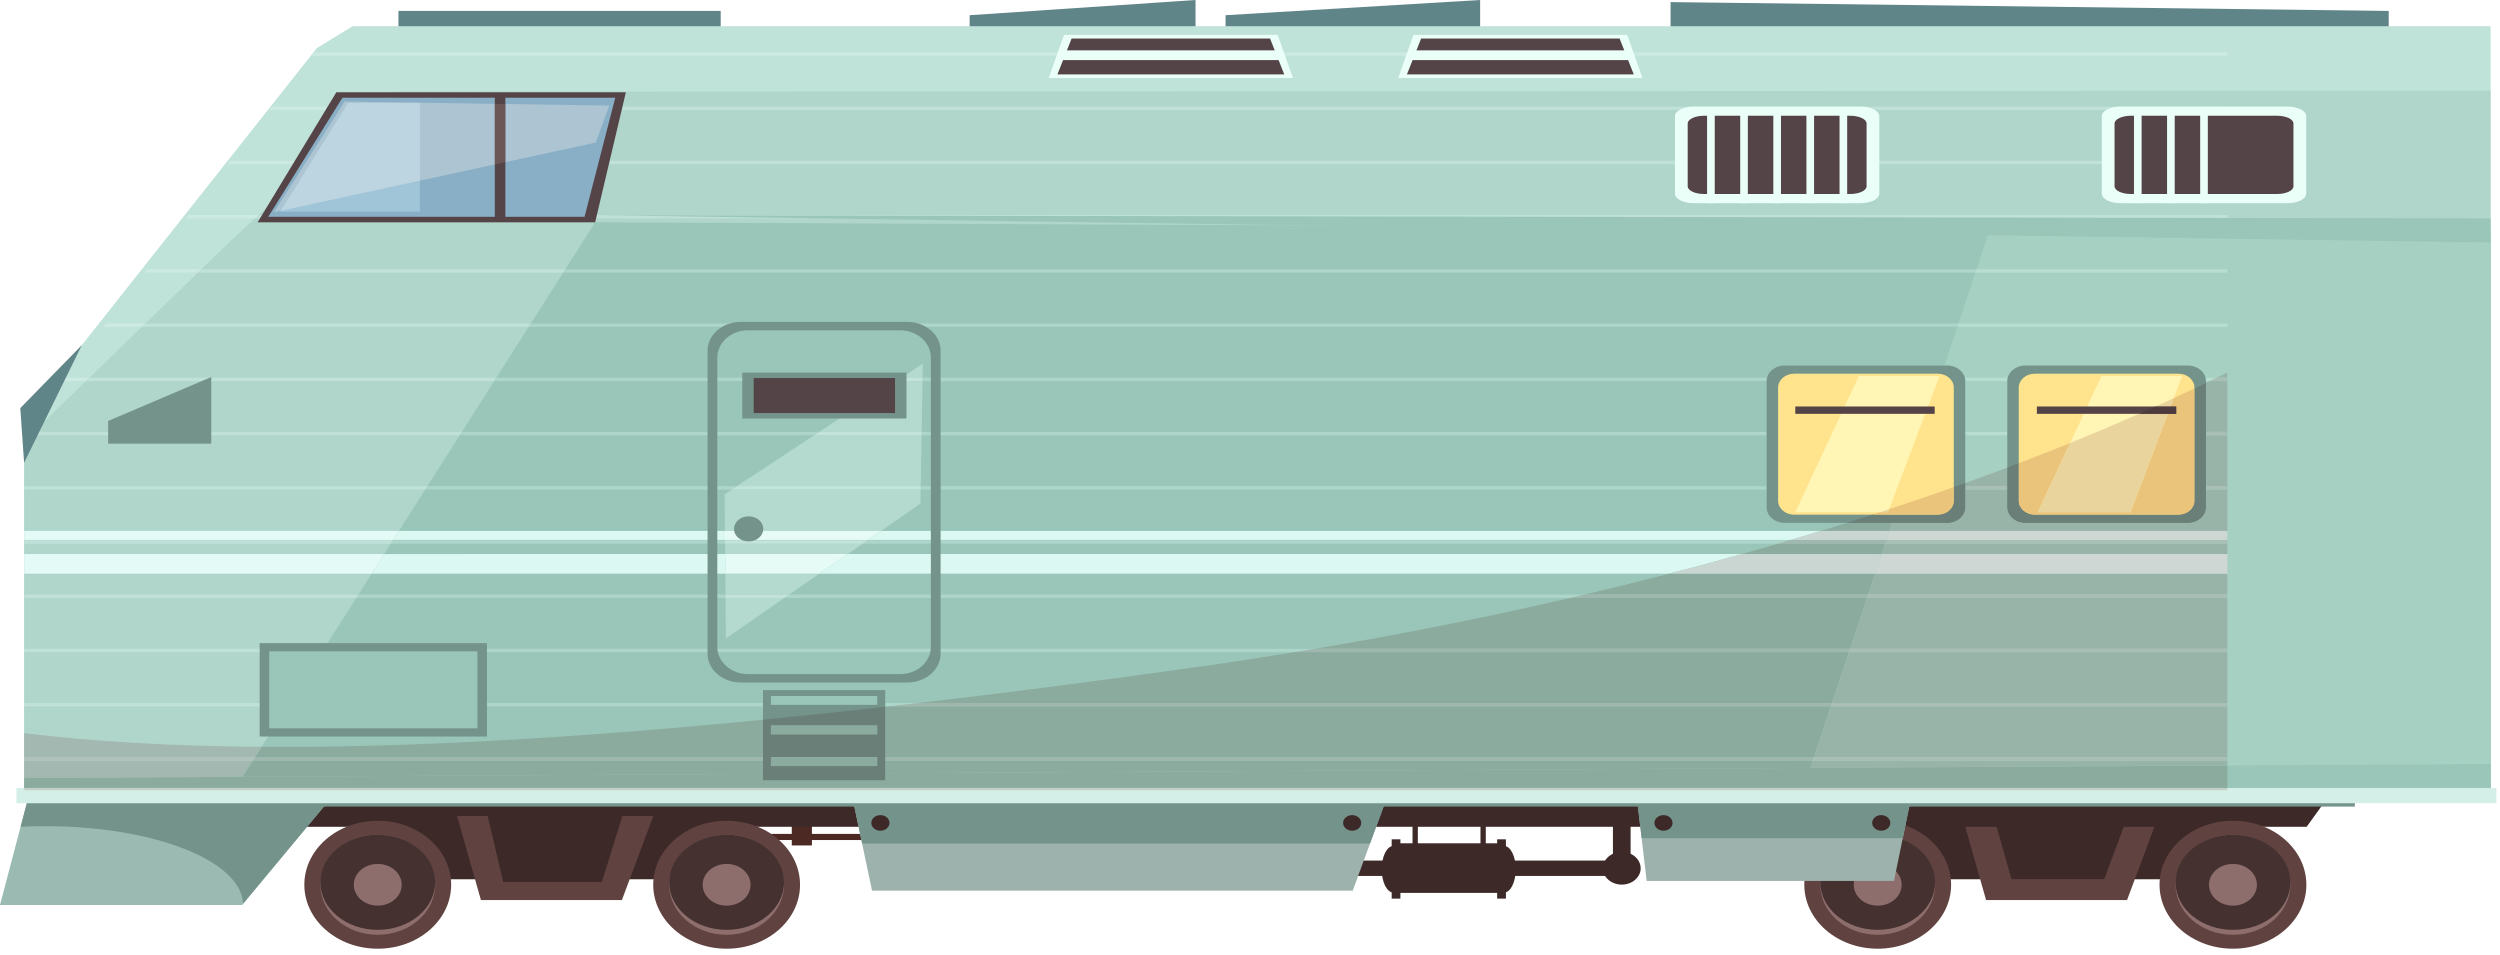
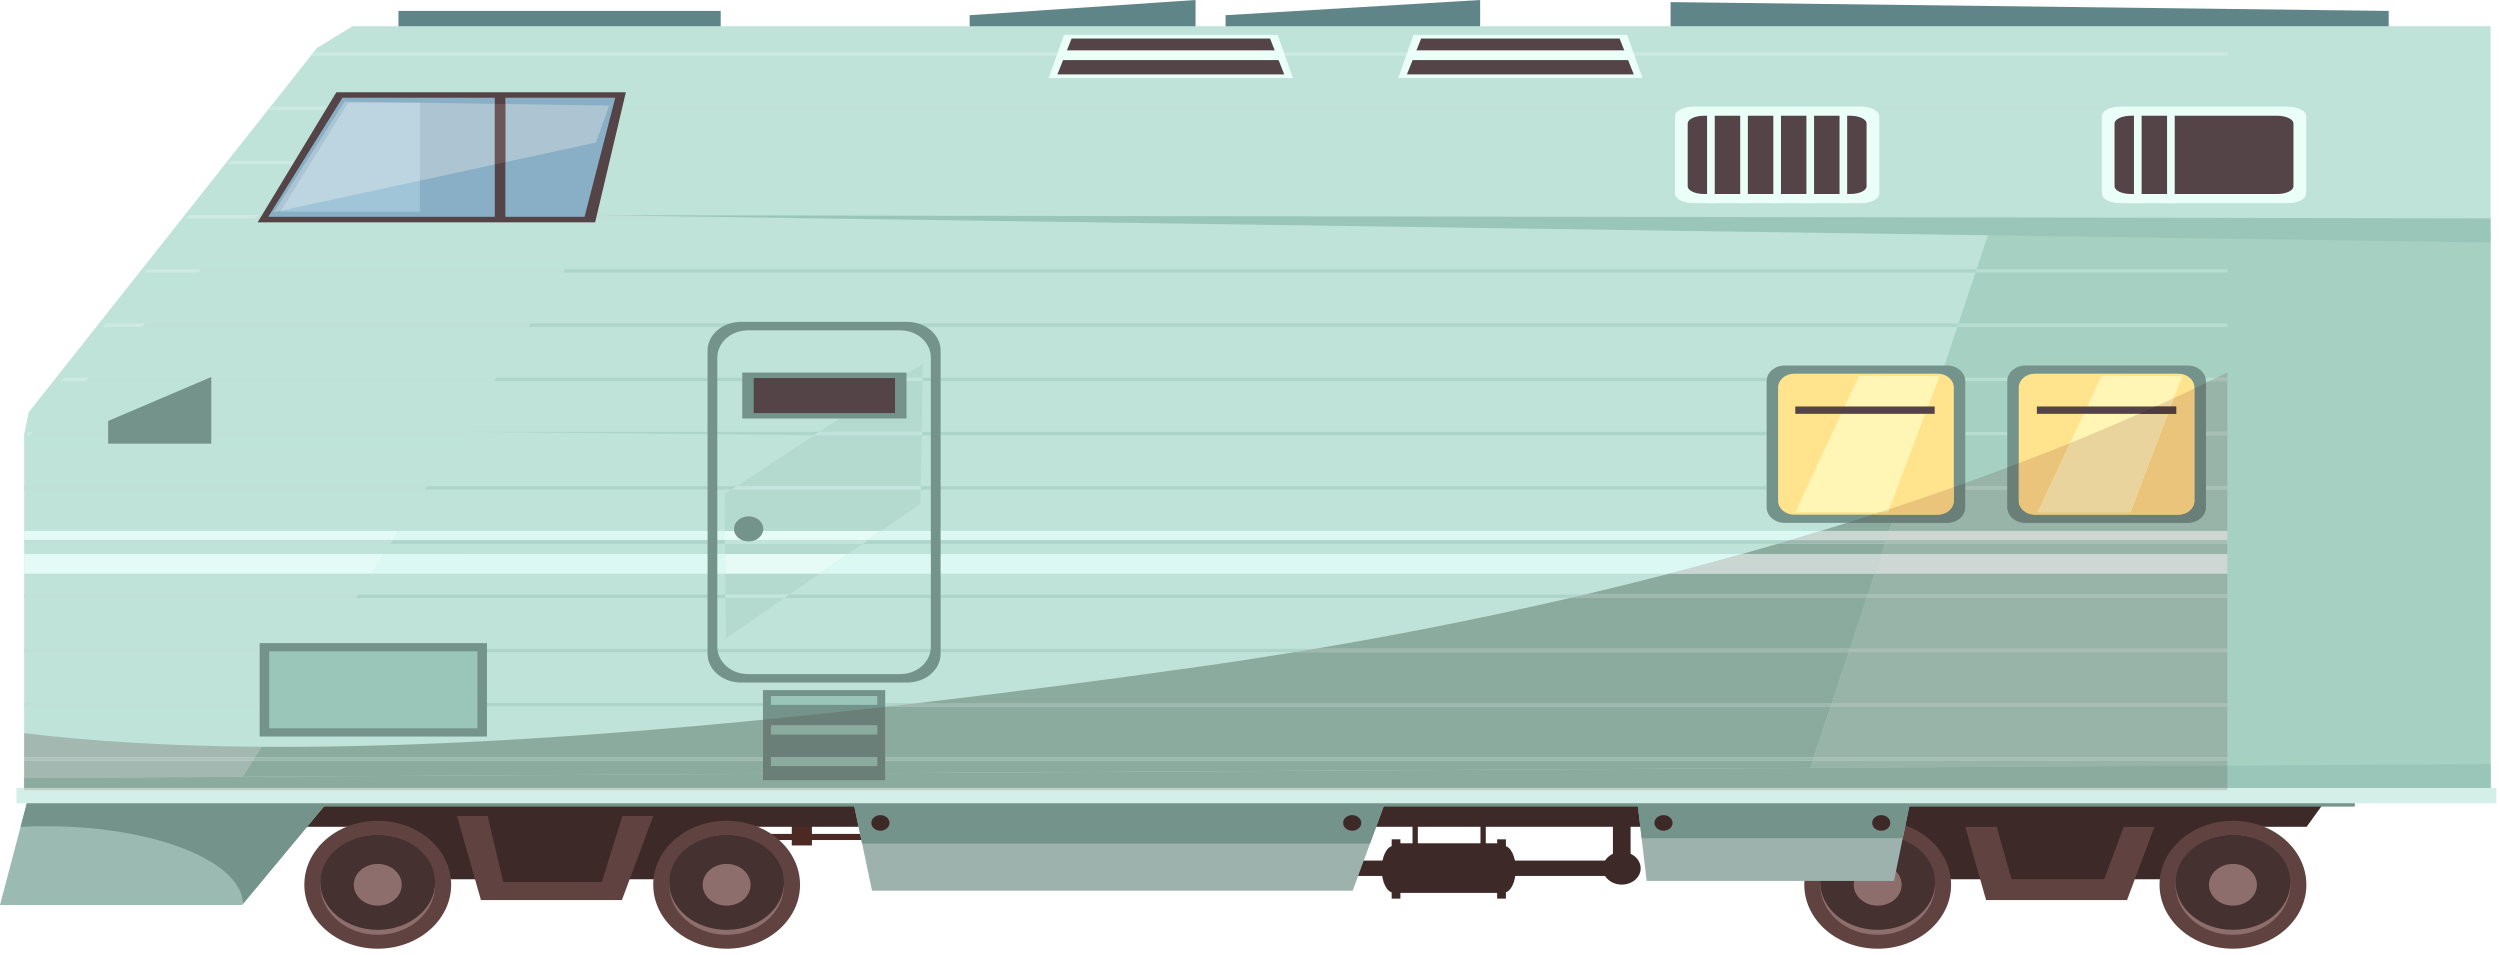
<svg xmlns="http://www.w3.org/2000/svg" width="100%" height="100%" viewBox="0 0 314 120" xml:space="preserve" style="fill-rule:evenodd;clip-rule:evenodd;stroke-linejoin:round;stroke-miterlimit:2;">
  <g transform="matrix(1,0,0,1,-525.517,-929.592)">
    <g transform="matrix(1,0,0,1,-26.036,26.057)">
      <g transform="matrix(1,0,0,1,-68.688,-18.717)">
        <path d="M806.146,922.252L774.172,924.161L774.172,930.901L806.146,930.901L806.146,922.252Z" style="fill:rgb(96,133,137);fill-rule:nonzero;" />
      </g>
      <g transform="matrix(1,0,0,1,-68.688,-18.717)">
        <path d="M770.402,922.252L742.027,924.161L742.027,930.901L770.402,930.901L770.402,922.252Z" style="fill:rgb(96,133,137);fill-rule:nonzero;" />
      </g>
      <g transform="matrix(1,0,0,1,-68.688,-18.717)">
        <rect x="670.286" y="923.624" width="40.475" height="8.648" style="fill:rgb(96,133,137);fill-rule:nonzero;" />
      </g>
      <g transform="matrix(1,0,0,1,-68.688,-18.717)">
        <path d="M920.264,923.624L830.066,922.515L830.066,932.273L920.264,932.273L920.264,923.624Z" style="fill:rgb(96,133,137);fill-rule:nonzero;" />
      </g>
      <g transform="matrix(1,0,0,1,-68.688,-18.717)">
        <rect x="719.688" y="1024.73" width="2.53" height="3.71" style="fill:rgb(76,41,35);fill-rule:nonzero;" />
      </g>
      <g transform="matrix(1,0,0,1,-68.688,-18.717)">
        <rect x="733.6" y="1024.73" width="8.219" height="3.71" style="fill:rgb(76,41,35);fill-rule:nonzero;" />
      </g>
      <g transform="matrix(1,0,0,1,-68.688,-18.717)">
        <rect x="709.232" y="1026.99" width="30.509" height="0.77" style="fill:rgb(76,41,35);fill-rule:nonzero;" />
      </g>
      <g transform="matrix(1,0,0,1,-68.688,-18.717)">
        <path d="M821.564,1031.31C821.564,1032.44 822.626,1033.36 823.935,1033.36C825.245,1033.36 826.308,1032.44 826.308,1031.31C826.308,1030.17 825.245,1029.25 823.935,1029.25C822.626,1029.25 821.564,1030.17 821.564,1031.31Z" style="fill:rgb(61,41,40);fill-rule:nonzero;" />
      </g>
      <g transform="matrix(1,0,0,1,-68.688,-18.717)">
        <rect x="822.825" y="1021.76" width="2.219" height="9.35" style="fill:rgb(61,41,40);fill-rule:nonzero;" />
      </g>
      <g transform="matrix(1,0,0,1,-68.688,-18.717)">
        <rect x="809.192" y="1030.34" width="15.35" height="1.93" style="fill:rgb(61,41,40);fill-rule:nonzero;" />
      </g>
      <g transform="matrix(1,0,0,1,-68.688,-18.717)">
        <rect x="785.276" y="1030.34" width="15.35" height="1.93" style="fill:rgb(61,41,40);fill-rule:nonzero;" />
      </g>
      <g transform="matrix(1,0,0,1,-68.688,-18.717)">
        <path d="M796.734,1031.43C796.734,1029.81 796.072,1028.5 795.258,1028.5C794.44,1028.5 793.78,1029.81 793.78,1031.43C793.78,1033.05 794.44,1034.36 795.258,1034.36C796.072,1034.36 796.734,1033.05 796.734,1031.43Z" style="fill:rgb(61,41,40);fill-rule:nonzero;" />
      </g>
      <g transform="matrix(1,0,0,1,-68.688,-18.717)">
        <path d="M810.621,1031.43C810.621,1029.81 809.961,1028.5 809.144,1028.5C808.329,1028.5 807.668,1029.81 807.668,1031.43C807.668,1033.05 808.329,1034.36 809.144,1034.36C809.961,1034.36 810.621,1033.05 810.621,1031.43Z" style="fill:rgb(61,41,40);fill-rule:nonzero;" />
      </g>
      <g transform="matrix(1,0,0,1,-68.688,-18.717)">
        <rect x="806.19" y="1024.9" width="0.666" height="4.94" style="fill:rgb(61,41,40);fill-rule:nonzero;" />
      </g>
      <g transform="matrix(1,0,0,1,-68.688,-18.717)">
        <rect x="797.655" y="1024.9" width="0.666" height="4.94" style="fill:rgb(61,41,40);fill-rule:nonzero;" />
      </g>
      <g transform="matrix(1,0,0,1,-68.688,-18.717)">
        <rect x="808.285" y="1027.67" width="1.099" height="7.449" style="fill:rgb(61,41,40);fill-rule:nonzero;" />
      </g>
      <g transform="matrix(1,0,0,1,-68.688,-18.717)">
        <rect x="795.035" y="1027.67" width="1.096" height="7.449" style="fill:rgb(61,41,40);fill-rule:nonzero;" />
      </g>
      <g transform="matrix(1,0,0,1,-68.688,-18.717)">
        <rect x="795.559" y="1028.17" width="13.348" height="6.229" style="fill:rgb(61,41,40);fill-rule:nonzero;" />
      </g>
      <g transform="matrix(1,0,0,1,-68.688,-18.717)">
        <path d="M900.675,1024.32L878.702,1024.32L881.38,1032.69L897.154,1032.69L900.675,1024.32Z" style="fill:rgb(61,41,40);fill-rule:nonzero;" />
      </g>
      <g transform="matrix(1,0,0,1,-68.688,-18.717)">
        <path d="M879.335,1024.32L857.366,1024.32L860.041,1032.69L875.817,1032.69L879.335,1024.32Z" style="fill:rgb(61,41,40);fill-rule:nonzero;" />
      </g>
      <g transform="matrix(1,0,0,1,-68.688,-18.717)">
        <path d="M891.351,1024.73L866.691,1024.73L869.694,1035.3L887.397,1035.3L891.351,1024.73Z" style="fill:rgb(96,67,64);fill-rule:nonzero;" />
      </g>
      <g transform="matrix(1,0,0,1,-68.688,-18.717)">
        <path d="M711.629,1024.32L689.656,1024.32L692.332,1032.69L708.109,1032.69L711.629,1024.32Z" style="fill:rgb(61,41,40);fill-rule:nonzero;" />
      </g>
      <g transform="matrix(1,0,0,1,-68.688,-18.717)">
        <path d="M690.29,1024.32L668.318,1024.32L670.993,1032.69L686.77,1032.69L690.29,1024.32Z" style="fill:rgb(61,41,40);fill-rule:nonzero;" />
      </g>
      <g transform="matrix(1,0,0,1,-68.688,-18.717)">
        <path d="M912.526,1022.53L659.05,1022.53L656.776,1026.1L909.955,1026.1L912.526,1022.53Z" style="fill:rgb(61,41,40);fill-rule:nonzero;" />
      </g>
      <g transform="matrix(1,0,0,1,-68.688,-18.717)">
        <rect x="654.33" y="1020.27" width="261.676" height="3.29" style="fill:rgb(116,147,138);fill-rule:nonzero;" />
      </g>
      <g transform="matrix(1,0,0,1,-68.688,-18.717)">
        <path d="M702.301,1024.73L677.644,1024.73L680.646,1035.3L698.351,1035.3L702.301,1024.73Z" style="fill:rgb(96,67,64);fill-rule:nonzero;" />
      </g>
      <g transform="matrix(1,0,0,1,-68.688,-18.717)">
        <path d="M891.479,1033.38C891.479,1037.81 895.604,1041.41 900.698,1041.41C905.789,1041.41 909.921,1037.81 909.921,1033.38C909.921,1028.94 905.789,1025.34 900.698,1025.34C895.604,1025.34 891.479,1028.94 891.479,1033.38Z" style="fill:rgb(96,67,64);fill-rule:nonzero;" />
      </g>
      <g transform="matrix(1,0,0,1,-68.688,-18.717)">
        <path d="M893.491,1033.38C893.491,1036.85 896.717,1039.66 900.698,1039.66C904.679,1039.66 907.909,1036.85 907.909,1033.38C907.909,1029.91 904.679,1027.1 900.698,1027.1C896.717,1027.1 893.491,1029.91 893.491,1033.38Z" style="fill:rgb(142,110,108);fill-rule:nonzero;" />
      </g>
      <g transform="matrix(1,0,0,1,-68.688,-18.717)">
        <path d="M893.491,1033.07C893.491,1036.37 896.717,1039.04 900.698,1039.04C904.679,1039.04 907.909,1036.37 907.909,1033.07C907.909,1029.77 904.679,1027.1 900.698,1027.1C896.717,1027.1 893.491,1029.77 893.491,1033.07Z" style="fill:rgb(68,49,48);fill-rule:nonzero;" />
      </g>
      <g transform="matrix(1,0,0,1,-68.688,-18.717)">
        <path d="M897.69,1033.38C897.69,1034.83 899.038,1036 900.698,1036C902.362,1036 903.708,1034.83 903.708,1033.38C903.708,1031.93 902.362,1030.76 900.698,1030.76C899.038,1030.76 897.69,1031.93 897.69,1033.38Z" style="fill:rgb(142,110,108);fill-rule:nonzero;" />
      </g>
      <g transform="matrix(1,0,0,1,-68.688,-18.717)">
        <path d="M846.86,1033.38C846.86,1037.81 850.987,1041.41 856.079,1041.41C861.172,1041.41 865.301,1037.81 865.301,1033.38C865.301,1028.94 861.172,1025.34 856.079,1025.34C850.987,1025.34 846.86,1028.94 846.86,1033.38Z" style="fill:rgb(96,67,64);fill-rule:nonzero;" />
      </g>
      <g transform="matrix(1,0,0,1,-68.688,-18.717)">
        <path d="M848.871,1033.38C848.871,1036.85 852.097,1039.66 856.079,1039.66C860.062,1039.66 863.288,1036.85 863.288,1033.38C863.288,1029.91 860.062,1027.1 856.079,1027.1C852.097,1027.1 848.871,1029.91 848.871,1033.38Z" style="fill:rgb(142,110,108);fill-rule:nonzero;" />
      </g>
      <g transform="matrix(1,0,0,1,-68.688,-18.717)">
        <path d="M848.871,1033.07C848.871,1036.37 852.097,1039.04 856.079,1039.04C860.062,1039.04 863.288,1036.37 863.288,1033.07C863.288,1029.77 860.062,1027.1 856.079,1027.1C852.097,1027.1 848.871,1029.77 848.871,1033.07Z" style="fill:rgb(68,49,48);fill-rule:nonzero;" />
      </g>
      <g transform="matrix(1,0,0,1,-68.688,-18.717)">
        <path d="M853.071,1033.38C853.071,1034.83 854.418,1036 856.079,1036C857.741,1036 859.088,1034.83 859.088,1033.38C859.088,1031.93 857.741,1030.76 856.079,1030.76C854.418,1030.76 853.071,1031.93 853.071,1033.38Z" style="fill:rgb(142,110,108);fill-rule:nonzero;" />
      </g>
      <g transform="matrix(1,0,0,1,-68.688,-18.717)">
        <path d="M702.286,1033.38C702.286,1037.81 706.413,1041.41 711.507,1041.41C716.598,1041.41 720.726,1037.81 720.726,1033.38C720.726,1028.94 716.598,1025.34 711.507,1025.34C706.413,1025.34 702.286,1028.94 702.286,1033.38Z" style="fill:rgb(96,67,64);fill-rule:nonzero;" />
      </g>
      <g transform="matrix(1,0,0,1,-68.688,-18.717)">
        <path d="M704.295,1033.38C704.295,1036.85 707.524,1039.66 711.507,1039.66C715.487,1039.66 718.713,1036.85 718.713,1033.38C718.713,1029.91 715.487,1027.1 711.507,1027.1C707.524,1027.1 704.295,1029.91 704.295,1033.38Z" style="fill:rgb(142,110,108);fill-rule:nonzero;" />
      </g>
      <g transform="matrix(1,0,0,1,-68.688,-18.717)">
        <path d="M704.295,1033.07C704.295,1036.37 707.524,1039.04 711.507,1039.04C715.487,1039.04 718.713,1036.37 718.713,1033.07C718.713,1029.77 715.487,1027.1 711.507,1027.1C707.524,1027.1 704.295,1029.77 704.295,1033.07Z" style="fill:rgb(68,49,48);fill-rule:nonzero;" />
      </g>
      <g transform="matrix(1,0,0,1,-68.688,-18.717)">
        <path d="M708.496,1033.38C708.496,1034.83 709.844,1036 711.507,1036C713.166,1036 714.514,1034.83 714.514,1033.38C714.514,1031.93 713.166,1030.76 711.507,1030.76C709.844,1030.76 708.496,1031.93 708.496,1033.38Z" style="fill:rgb(142,110,108);fill-rule:nonzero;" />
      </g>
      <g transform="matrix(1,0,0,1,-68.688,-18.717)">
        <path d="M658.465,1033.38C658.465,1037.81 662.592,1041.41 667.686,1041.41C672.777,1041.41 676.907,1037.81 676.907,1033.38C676.907,1028.94 672.777,1025.34 667.686,1025.34C662.592,1025.34 658.465,1028.94 658.465,1033.38Z" style="fill:rgb(96,67,64);fill-rule:nonzero;" />
      </g>
      <g transform="matrix(1,0,0,1,-68.688,-18.717)">
        <path d="M660.478,1033.38C660.478,1036.85 663.703,1039.66 667.686,1039.66C671.667,1039.66 674.895,1036.85 674.895,1033.38C674.895,1029.91 671.667,1027.1 667.686,1027.1C663.703,1027.1 660.478,1029.91 660.478,1033.38Z" style="fill:rgb(142,110,108);fill-rule:nonzero;" />
      </g>
      <g transform="matrix(1,0,0,1,-68.688,-18.717)">
        <path d="M660.478,1033.07C660.478,1036.37 663.703,1039.04 667.686,1039.04C671.667,1039.04 674.895,1036.37 674.895,1033.07C674.895,1029.77 671.667,1027.1 667.686,1027.1C663.703,1027.1 660.478,1029.77 660.478,1033.07Z" style="fill:rgb(68,49,48);fill-rule:nonzero;" />
      </g>
      <g transform="matrix(1,0,0,1,-68.688,-18.717)">
        <path d="M664.677,1033.38C664.677,1034.83 666.022,1036 667.686,1036C669.348,1036 670.694,1034.83 670.694,1033.38C670.694,1031.93 669.348,1030.76 667.686,1030.76C666.022,1030.76 664.677,1031.93 664.677,1033.38Z" style="fill:rgb(142,110,108);fill-rule:nonzero;" />
      </g>
      <g transform="matrix(1,0,0,1,-68.688,-18.717)">
        <path d="M887.13,1025.71L870.909,1025.71L872.884,1032.67L884.532,1032.67L887.13,1025.71Z" style="fill:rgb(61,41,40);fill-rule:nonzero;" />
      </g>
      <g transform="matrix(1,0,0,1,-68.688,-18.717)">
        <path d="M698.604,1024.12L681.341,1024.12L683.443,1033.02L695.837,1033.02L698.604,1024.12Z" style="fill:rgb(61,41,40);fill-rule:nonzero;" />
      </g>
      <g transform="matrix(1,0,0,1,-68.688,-18.717)">
        <path d="M669.82,1012.85L626.321,1012.85L620.241,1035.92L650.641,1035.92L669.82,1012.85Z" style="fill:rgb(155,186,177);fill-rule:nonzero;" />
      </g>
      <g transform="matrix(1,0,0,1,-68.688,-18.717)">
        <path d="M625.988,1026.02C639.562,1026.02 650.581,1030.37 650.767,1035.77L669.82,1012.85L626.321,1012.85L622.828,1026.1C623.864,1026.05 624.916,1026.02 625.988,1026.02Z" style="fill:rgb(116,147,138);fill-rule:nonzero;" />
      </g>
      <g transform="matrix(1,0,0,1,-68.688,-18.717)">
        <path d="M795.682,1019.03L726.593,1019.03L729.767,1034.12L790.142,1034.12L795.682,1019.03Z" style="fill:rgb(157,178,172);fill-rule:nonzero;" />
      </g>
      <g transform="matrix(1,0,0,1,-68.688,-18.717)">
        <path d="M792.314,1028.2L795.682,1019.03L726.593,1019.03L728.524,1028.2L792.314,1028.2Z" style="fill:rgb(116,147,138);fill-rule:nonzero;" />
      </g>
      <g transform="matrix(1,0,0,1,-68.688,-18.717)">
        <path d="M860.974,1019.03L825.429,1019.03L827.063,1032.9L858.125,1032.9L860.974,1019.03Z" style="fill:rgb(157,178,172);fill-rule:nonzero;" />
      </g>
      <g transform="matrix(1,0,0,1,-68.688,-18.717)">
        <path d="M859.227,1027.53L860.974,1019.03L825.429,1019.03L826.43,1027.53L859.227,1027.53Z" style="fill:rgb(116,147,138);fill-rule:nonzero;" />
      </g>
      <g transform="matrix(1,0,0,1,-68.688,-18.717)">
        <path d="M933.057,925.545L664.53,925.545L660.039,928.291L623.84,974.038L623.279,976.818L623.279,1021.5L933.057,1021.5L933.057,925.545Z" style="fill:rgb(191,226,217);fill-rule:nonzero;" />
      </g>
      <g transform="matrix(1,0,0,1,-68.688,-18.717)">
-         <path d="M669.648,933.77L649.636,952.098L623.279,977.623L623.279,1021.5L933.057,1021.5L933.057,933.634L669.648,933.77Z" style="fill:rgb(176,214,203);fill-rule:nonzero;" />
-       </g>
-       <g transform="matrix(1,0,0,1,-68.688,-18.717)">
-         <path d="M694.991,950.175L649.636,1021.5L933.057,1021.5L933.057,951.205L694.991,950.175Z" style="fill:rgb(153,198,184);fill-rule:nonzero;" />
-       </g>
+         </g>
+       <g transform="matrix(1,0,0,1,-68.688,-18.717)">
+         </g>
      <g transform="matrix(1,0,0,1,-68.688,-18.717)">
        <path d="M870.209,950.934L846.688,1021.5L933.057,1021.5L933.057,951.205L870.209,950.934Z" style="fill:rgb(166,209,194);fill-rule:nonzero;" />
      </g>
      <g transform="matrix(1,0,0,1,-68.688,-18.717)">
        <path d="M656.33,1010.97L623.279,1010.97L623.279,1010.55L656.601,1010.55L656.33,1010.97Z" style="fill:rgb(192,225,216);fill-rule:nonzero;" />
      </g>
      <g transform="matrix(1,0,0,1,-68.688,-18.717)">
        <path d="M731.907,1010.97L731.422,1010.97L731.422,1010.55L735.611,1010.55C734.368,1010.69 733.132,1010.84 731.907,1010.97ZM716.069,1010.97L656.33,1010.97L656.601,1010.55L716.069,1010.55L716.069,1010.97Z" style="fill:rgb(173,213,202);fill-rule:nonzero;" />
      </g>
      <g transform="matrix(1,0,0,1,-68.688,-18.717)">
        <path d="M660.661,1004.16L623.279,1004.16L623.279,1003.74L660.932,1003.74L660.661,1004.16Z" style="fill:rgb(192,225,216);fill-rule:nonzero;" />
      </g>
      <g transform="matrix(1,0,0,1,-68.688,-18.717)">
        <path d="M782.83,1004.16L660.661,1004.16L660.932,1003.74L785.405,1003.74C784.548,1003.88 783.691,1004.02 782.83,1004.16Z" style="fill:rgb(173,213,202);fill-rule:nonzero;" />
      </g>
      <g transform="matrix(1,0,0,1,-68.688,-18.717)">
        <path d="M664.991,997.353L623.279,997.353L623.279,996.929L665.261,996.929L664.991,997.353Z" style="fill:rgb(192,225,216);fill-rule:nonzero;" />
      </g>
      <g transform="matrix(1,0,0,1,-68.688,-18.717)">
        <path d="M817.455,997.353L718.755,997.353L719.368,996.929L819.274,996.929C818.671,997.071 818.061,997.213 817.455,997.353ZM711.367,997.353L664.991,997.353L665.261,996.929L711.363,996.929L711.367,997.353Z" style="fill:rgb(173,213,202);fill-rule:nonzero;" />
      </g>
      <g transform="matrix(1,0,0,1,-68.688,-18.717)">
        <path d="M669.322,990.543L623.279,990.543L623.279,990.119L669.591,990.119L669.322,990.543Z" style="fill:rgb(192,225,216);fill-rule:nonzero;" />
      </g>
      <g transform="matrix(1,0,0,1,-68.688,-18.717)">
        <path d="M843.555,990.543L728.58,990.543L729.191,990.119L844.997,990.119C844.518,990.261 844.036,990.402 843.555,990.543ZM711.309,990.543L669.322,990.543L669.591,990.119L711.305,990.119L711.309,990.543Z" style="fill:rgb(173,213,202);fill-rule:nonzero;" />
      </g>
      <g transform="matrix(1,0,0,1,-68.688,-18.717)">
        <path d="M673.651,983.735L623.279,983.735L623.279,983.308L673.922,983.308L673.651,983.735Z" style="fill:rgb(192,225,216);fill-rule:nonzero;" />
      </g>
      <g transform="matrix(1,0,0,1,-68.688,-18.717)">
        <path d="M842.131,983.735L735.876,983.735L735.884,983.308L842.131,983.308L842.131,983.735ZM712.164,983.735L673.651,983.735L673.922,983.308L712.811,983.308L712.164,983.735Z" style="fill:rgb(173,213,202);fill-rule:nonzero;" />
      </g>
      <g transform="matrix(1,0,0,1,-68.688,-18.717)">
        <path d="M624.001,976.924L623.572,976.924L623.656,976.498L624.441,976.498L624.001,976.924Z" style="fill:rgb(204,234,226);fill-rule:nonzero;" />
      </g>
      <g transform="matrix(1,0,0,1,-68.688,-18.717)">
        <path d="M677.982,976.924L624.001,976.924L624.441,976.498L678.253,976.498L677.982,976.924Z" style="fill:rgb(192,225,216);fill-rule:nonzero;" />
      </g>
      <g transform="matrix(1,0,0,1,-68.688,-18.717)">
-         <path d="M842.131,976.924L735.994,976.924L736.001,976.498L842.131,976.498L842.131,976.924ZM722.493,976.924L677.982,976.924L678.253,976.498L723.139,976.498L722.493,976.924Z" style="fill:rgb(173,213,202);fill-rule:nonzero;" />
+         <path d="M842.131,976.924L735.994,976.924L736.001,976.498L842.131,976.498L842.131,976.924ZM722.493,976.924L678.253,976.498L723.139,976.498L722.493,976.924Z" style="fill:rgb(173,213,202);fill-rule:nonzero;" />
      </g>
      <g transform="matrix(1,0,0,1,-68.688,-18.717)">
        <rect x="867.078" y="976.498" width="5.279" height="0.426" style="fill:rgb(184,221,209);fill-rule:nonzero;" />
      </g>
      <g transform="matrix(1,0,0,1,-68.688,-18.717)">
        <path d="M631.033,970.113L628.004,970.113L628.331,969.689L631.472,969.689L631.033,970.113Z" style="fill:rgb(204,234,226);fill-rule:nonzero;" />
      </g>
      <g transform="matrix(1,0,0,1,-68.688,-18.717)">
        <path d="M682.313,970.113L631.033,970.113L631.472,969.689L682.583,969.689L682.313,970.113Z" style="fill:rgb(192,225,216);fill-rule:nonzero;" />
      </g>
      <g transform="matrix(1,0,0,1,-68.688,-18.717)">
        <path d="M842.131,970.113L736.111,970.113L736.119,969.689L842.185,969.689C842.149,969.825 842.131,969.967 842.131,970.113ZM732.82,970.113L682.313,970.113L682.583,969.689L733.464,969.689L732.82,970.113Z" style="fill:rgb(173,213,202);fill-rule:nonzero;" />
      </g>
      <g transform="matrix(1,0,0,1,-68.688,-18.717)">
        <path d="M897.785,970.113L897.304,970.113C897.304,969.967 897.285,969.825 897.25,969.689L898.654,969.689C898.366,969.83 898.075,969.972 897.785,970.113ZM872.357,970.113L867.078,970.113C867.078,969.967 867.059,969.825 867.024,969.689L872.41,969.689C872.375,969.825 872.357,969.967 872.357,970.113Z" style="fill:rgb(184,221,209);fill-rule:nonzero;" />
      </g>
      <g transform="matrix(1,0,0,1,-68.688,-18.717)">
        <path d="M638.064,963.305L633.218,963.305L633.545,962.878L638.504,962.878L638.064,963.305Z" style="fill:rgb(204,234,226);fill-rule:nonzero;" />
      </g>
      <g transform="matrix(1,0,0,1,-68.688,-18.717)">
        <path d="M686.642,963.305L638.064,963.305L638.504,962.878L686.913,962.878L686.642,963.305Z" style="fill:rgb(192,225,216);fill-rule:nonzero;" />
      </g>
      <g transform="matrix(1,0,0,1,-68.688,-18.717)">
        <path d="M866.086,963.305L686.642,963.305L686.913,962.878L866.228,962.878L866.086,963.305Z" style="fill:rgb(173,213,202);fill-rule:nonzero;" />
      </g>
      <g transform="matrix(1,0,0,1,-68.688,-18.717)">
        <path d="M900,963.305L866.086,963.305L866.228,962.878L900,962.878L900,963.305Z" style="fill:rgb(184,221,209);fill-rule:nonzero;" />
      </g>
      <g transform="matrix(1,0,0,1,-68.688,-18.717)">
        <path d="M645.096,956.494L638.432,956.494L638.759,956.068L645.536,956.068L645.096,956.494Z" style="fill:rgb(204,234,226);fill-rule:nonzero;" />
      </g>
      <g transform="matrix(1,0,0,1,-68.688,-18.717)">
        <path d="M690.973,956.494L645.096,956.494L645.536,956.068L691.244,956.068L690.973,956.494Z" style="fill:rgb(192,225,216);fill-rule:nonzero;" />
      </g>
      <g transform="matrix(1,0,0,1,-68.688,-18.717)">
        <path d="M868.356,956.494L690.973,956.494L691.244,956.068L868.498,956.068L868.356,956.494Z" style="fill:rgb(173,213,202);fill-rule:nonzero;" />
      </g>
      <g transform="matrix(1,0,0,1,-68.688,-18.717)">
        <path d="M900,956.494L868.356,956.494L868.498,956.068L900,956.068L900,956.494Z" style="fill:rgb(184,221,209);fill-rule:nonzero;" />
      </g>
      <g transform="matrix(1,0,0,1,-68.688,-18.717)">
        <path d="M652.273,949.683L643.646,949.683L643.973,949.26L652.734,949.26L652.273,949.683Z" style="fill:rgb(204,234,226);fill-rule:nonzero;" />
      </g>
      <g transform="matrix(1,0,0,1,-68.688,-18.717)">
        <path d="M900,949.683L695.107,949.683L695.207,949.26L900,949.26L900,949.683ZM652.897,949.683L652.273,949.683L652.734,949.26L653.153,949.26L652.897,949.683Z" style="fill:rgb(192,225,216);fill-rule:nonzero;" />
      </g>
      <g transform="matrix(1,0,0,1,-68.688,-18.717)">
        <path d="M657.02,942.872L648.857,942.872L649.184,942.449L657.276,942.449L657.02,942.872Z" style="fill:rgb(204,234,226);fill-rule:nonzero;" />
      </g>
      <g transform="matrix(1,0,0,1,-68.688,-18.717)">
-         <path d="M900,942.872L696.716,942.872L696.816,942.449L900,942.449L900,942.872Z" style="fill:rgb(192,225,216);fill-rule:nonzero;" />
-       </g>
+         </g>
      <g transform="matrix(1,0,0,1,-68.688,-18.717)">
        <path d="M661.14,936.065L654.073,936.065L654.398,935.639L661.398,935.639L661.14,936.065Z" style="fill:rgb(204,234,226);fill-rule:nonzero;" />
      </g>
      <g transform="matrix(1,0,0,1,-68.688,-18.717)">
        <path d="M900,936.065L698.324,936.065L698.424,935.639L900,935.639L900,936.065Z" style="fill:rgb(192,225,216);fill-rule:nonzero;" />
      </g>
      <g transform="matrix(1,0,0,1,-68.688,-18.717)">
        <path d="M900,929.254L659.285,929.254L659.533,928.93L659.615,928.827L900,928.827L900,929.254Z" style="fill:rgb(204,234,226);fill-rule:nonzero;" />
      </g>
      <g transform="matrix(1,0,0,1,-68.688,-18.717)">
        <path d="M711.41,1002.45L711.367,997.353L718.755,997.353L711.41,1002.45ZM719.368,996.929L711.363,996.929L711.341,994.308L723.149,994.308L719.368,996.929Z" style="fill:rgb(180,218,207);fill-rule:nonzero;" />
      </g>
      <g transform="matrix(1,0,0,1,-68.688,-18.717)">
        <path d="M718.755,997.353L711.367,997.353L711.363,996.929L719.368,996.929L718.755,997.353Z" style="fill:rgb(195,228,220);fill-rule:nonzero;" />
      </g>
      <g transform="matrix(1,0,0,1,-68.688,-18.717)">
        <path d="M711.32,991.838L711.309,990.543L728.58,990.543L726.711,991.838L711.32,991.838ZM729.191,990.119L711.305,990.119L711.305,990.07L729.261,990.07L729.191,990.119Z" style="fill:rgb(180,218,207);fill-rule:nonzero;" />
      </g>
      <g transform="matrix(1,0,0,1,-68.688,-18.717)">
        <path d="M728.58,990.543L711.309,990.543L711.305,990.119L729.191,990.119L728.58,990.543Z" style="fill:rgb(195,228,220);fill-rule:nonzero;" />
      </g>
      <g transform="matrix(1,0,0,1,-68.688,-18.717)">
        <path d="M730.893,988.94L711.295,988.94L711.256,984.334L712.164,983.735L735.876,983.735L735.846,985.506L730.893,988.94ZM735.884,983.308L712.811,983.308L722.493,976.924L735.994,976.924L735.884,983.308ZM736.001,976.498L723.139,976.498L732.82,970.113L736.111,970.113L736.001,976.498ZM736.119,969.689L733.464,969.689L736.149,967.918L736.119,969.689Z" style="fill:rgb(180,218,207);fill-rule:nonzero;" />
      </g>
      <g transform="matrix(1,0,0,1,-68.688,-18.717)">
        <path d="M735.876,983.735L712.164,983.735L712.811,983.308L735.884,983.308L735.876,983.735Z" style="fill:rgb(195,228,220);fill-rule:nonzero;" />
      </g>
      <g transform="matrix(1,0,0,1,-68.688,-18.717)">
        <path d="M735.994,976.924L722.493,976.924L723.139,976.498L736.001,976.498L735.994,976.924Z" style="fill:rgb(195,228,220);fill-rule:nonzero;" />
      </g>
      <g transform="matrix(1,0,0,1,-68.688,-18.717)">
        <path d="M736.111,970.113L732.82,970.113L733.464,969.689L736.119,969.689L736.111,970.113Z" style="fill:rgb(195,228,220);fill-rule:nonzero;" />
      </g>
      <g transform="matrix(1,0,0,1,-68.688,-18.717)">
        <path d="M694.991,950.175L698.85,933.837L662.488,933.837L652.599,950.175L694.991,950.175Z" style="fill:rgb(84,68,71);fill-rule:nonzero;" />
      </g>
      <g transform="matrix(1,0,0,1,-68.688,-18.717)">
        <path d="M693.66,949.481L697.519,934.53L663.251,934.53L653.931,949.481L693.66,949.481Z" style="fill:rgb(137,175,198);fill-rule:nonzero;" />
      </g>
      <g transform="matrix(1,0,0,1,-68.688,-18.717)">
        <path d="M672.982,948.847L672.982,935.168L663.949,935.168L655.421,948.847L672.982,948.847Z" style="fill:rgb(160,197,216);fill-rule:nonzero;" />
      </g>
      <g transform="matrix(1,0,0,1,-68.688,-18.717)">
        <rect x="682.387" y="934.097" width="1.327" height="15.82" style="fill:rgb(84,68,71);fill-rule:nonzero;" />
      </g>
      <g transform="matrix(1,0,0,1,-68.688,-18.717)">
        <path d="M623.279,1019.98L623.279,1022.33L933.057,1022.33L933.057,1018.21L623.279,1019.98Z" style="fill:rgb(153,198,184);fill-rule:nonzero;" />
      </g>
      <g transform="matrix(1,0,0,1,-68.688,-18.717)">
        <rect x="622.308" y="1021.22" width="311.474" height="1.92" style="fill:rgb(211,239,231);fill-rule:nonzero;" />
      </g>
      <g transform="matrix(1,0,0,1,-68.688,-18.717)">
        <path d="M646.779,969.601L633.824,975.124L633.824,977.976L646.779,977.976L646.779,969.601Z" style="fill:rgb(116,147,138);fill-rule:nonzero;" />
      </g>
      <g transform="matrix(1,0,0,1,-68.688,-18.717)">
        <rect x="652.854" y="1003.03" width="28.549" height="11.73" style="fill:rgb(116,147,138);fill-rule:nonzero;" />
      </g>
      <g transform="matrix(1,0,0,1,-68.688,-18.717)">
        <rect x="716.069" y="1008.93" width="15.353" height="11.32" style="fill:rgb(116,147,138);fill-rule:nonzero;" />
      </g>
      <g transform="matrix(1,0,0,1,-68.688,-18.717)">
        <path d="M829.878,994.308L723.149,994.308L726.711,991.838L839.033,991.838C836.026,992.682 832.97,993.506 829.878,994.308Z" style="fill:rgb(220,248,242);fill-rule:nonzero;" />
      </g>
      <g transform="matrix(1,0,0,1,-68.688,-18.717)">
        <path d="M666.928,994.308L623.279,994.308L623.279,991.839L668.498,991.839L666.928,994.308Z" style="fill:rgb(228,250,246);fill-rule:nonzero;" />
      </g>
      <g transform="matrix(1,0,0,1,-68.688,-18.717)">
        <path d="M711.341,994.308L666.928,994.308L668.498,991.839L711.32,991.838L711.341,994.308Z" style="fill:rgb(220,248,242);fill-rule:nonzero;" />
      </g>
      <g transform="matrix(1,0,0,1,-68.688,-18.717)">
        <path d="M723.149,994.308L711.341,994.308L711.32,991.838L726.711,991.838L723.149,994.308Z" style="fill:rgb(230,251,246);fill-rule:nonzero;" />
      </g>
      <g transform="matrix(1,0,0,1,-68.688,-18.717)">
        <path d="M845.162,990.07L729.261,990.07L730.893,988.94L848.918,988.94C847.673,989.32 846.423,989.697 845.162,990.07Z" style="fill:rgb(220,248,242);fill-rule:nonzero;" />
      </g>
      <g transform="matrix(1,0,0,1,-68.688,-18.717)">
        <path d="M669.622,990.07L623.279,990.07L623.279,988.94L670.341,988.94L669.622,990.07Z" style="fill:rgb(228,250,246);fill-rule:nonzero;" />
      </g>
      <g transform="matrix(1,0,0,1,-68.688,-18.717)">
        <path d="M711.305,990.07L669.622,990.07L670.341,988.94L711.295,988.94L711.305,990.07Z" style="fill:rgb(220,248,242);fill-rule:nonzero;" />
      </g>
      <g transform="matrix(1,0,0,1,-68.688,-18.717)">
        <path d="M729.261,990.07L711.305,990.07L711.295,988.94L730.893,988.94L729.261,990.07Z" style="fill:rgb(230,251,246);fill-rule:nonzero;" />
      </g>
      <g transform="matrix(1,0,0,1,-68.688,-18.717)">
        <path d="M737.157,1003.48C737.157,1005.38 735.437,1006.92 733.311,1006.92L714.181,1006.92C712.057,1006.92 710.334,1005.38 710.334,1003.48L710.334,967.175C710.334,965.278 712.057,963.741 714.181,963.741L733.311,963.741C735.437,963.741 737.157,965.278 737.157,967.175L737.157,1003.48ZM734.182,962.678L713.312,962.678C710.993,962.678 709.113,964.29 709.113,966.281L709.113,1004.38C709.113,1006.36 710.993,1007.98 713.312,1007.98L734.182,1007.98C736.5,1007.98 738.38,1006.36 738.38,1004.38L738.38,966.281C738.38,964.29 736.5,962.678 734.182,962.678Z" style="fill:rgb(116,147,138);fill-rule:nonzero;" />
      </g>
      <g transform="matrix(1,0,0,1,-68.688,-18.717)">
        <path d="M824.617,926.633L797.779,926.633L795.856,932.054L826.538,932.054L824.617,926.633Z" style="fill:rgb(235,255,249);fill-rule:nonzero;" />
      </g>
      <g transform="matrix(1,0,0,1,-68.688,-18.717)">
        <path d="M823.662,927.093L798.734,927.093L796.951,931.595L825.444,931.595L823.662,927.093Z" style="fill:rgb(84,68,71);fill-rule:nonzero;" />
      </g>
      <g transform="matrix(1,0,0,1,-68.688,-18.717)">
        <rect x="797.411" y="928.577" width="27.626" height="1.22" style="fill:rgb(235,255,249);fill-rule:nonzero;" />
      </g>
      <g transform="matrix(1,0,0,1,-68.688,-18.717)">
        <path d="M780.717,926.633L753.879,926.633L751.96,932.054L782.636,932.054L780.717,926.633Z" style="fill:rgb(235,255,249);fill-rule:nonzero;" />
      </g>
      <g transform="matrix(1,0,0,1,-68.688,-18.717)">
        <path d="M779.762,927.093L754.834,927.093L753.051,931.595L781.542,931.595L779.762,927.093Z" style="fill:rgb(84,68,71);fill-rule:nonzero;" />
      </g>
      <g transform="matrix(1,0,0,1,-68.688,-18.717)">
        <rect x="753.511" y="928.577" width="27.628" height="1.22" style="fill:rgb(235,255,249);fill-rule:nonzero;" />
      </g>
      <g transform="matrix(1,0,0,1,-68.688,-18.717)">
        <path d="M731.958,1025.61C731.958,1025.07 731.448,1024.63 730.82,1024.63C730.188,1024.63 729.68,1025.07 729.68,1025.61C729.68,1026.15 730.188,1026.59 730.82,1026.59C731.448,1026.59 731.958,1026.15 731.958,1025.61Z" style="fill:rgb(61,41,40);fill-rule:nonzero;" />
      </g>
      <g transform="matrix(1,0,0,1,-68.688,-18.717)">
        <path d="M791.212,1025.61C791.212,1025.07 790.701,1024.63 790.073,1024.63C789.443,1024.63 788.934,1025.07 788.934,1025.61C788.934,1026.15 789.443,1026.59 790.073,1026.59C790.701,1026.59 791.212,1026.15 791.212,1025.61Z" style="fill:rgb(61,41,40);fill-rule:nonzero;" />
      </g>
      <g transform="matrix(1,0,0,1,-68.688,-18.717)">
        <path d="M830.315,1025.61C830.315,1025.07 829.804,1024.63 829.176,1024.63C828.546,1024.63 828.037,1025.07 828.037,1025.61C828.037,1026.15 828.546,1026.59 829.176,1026.59C829.804,1026.59 830.315,1026.15 830.315,1025.61Z" style="fill:rgb(61,41,40);fill-rule:nonzero;" />
      </g>
      <g transform="matrix(1,0,0,1,-68.688,-18.717)">
        <path d="M857.662,1025.61C857.662,1025.07 857.151,1024.63 856.522,1024.63C855.893,1024.63 855.386,1025.07 855.386,1025.61C855.386,1026.15 855.893,1026.59 856.522,1026.59C857.151,1026.59 857.662,1026.15 857.662,1025.61Z" style="fill:rgb(61,41,40);fill-rule:nonzero;" />
      </g>
      <g transform="matrix(1,0,0,1,-68.688,-18.717)">
-         <path d="M623.269,980.375L622.788,973.512L630.52,965.598L623.269,980.375Z" style="fill:rgb(96,133,137);fill-rule:nonzero;" />
-       </g>
+         </g>
      <g transform="matrix(1,0,0,1,-68.688,-18.717)">
        <path d="M867.078,970.113C867.078,969.033 866.058,968.159 864.802,968.159L844.407,968.159C843.149,968.159 842.131,969.033 842.131,970.113L842.131,985.971C842.131,987.05 843.149,987.927 844.407,987.927L864.802,987.927C866.058,987.927 867.078,987.05 867.078,985.971L867.078,970.113Z" style="fill:rgb(116,147,138);fill-rule:nonzero;" />
      </g>
      <g transform="matrix(1,0,0,1,-68.688,-18.717)">
        <path d="M865.638,970.941C865.638,969.973 864.737,969.188 863.622,969.188L845.587,969.188C844.474,969.188 843.57,969.973 843.57,970.941L843.57,985.144C843.57,986.111 844.474,986.896 845.587,986.896L863.622,986.896C864.737,986.896 865.638,986.111 865.638,985.144L865.638,970.941Z" style="fill:rgb(255,228,141);fill-rule:nonzero;" />
      </g>
      <g transform="matrix(1,0,0,1,-68.688,-18.717)">
        <path d="M845.729,986.588L857.361,986.588L863.84,969.496L853.726,969.464L845.729,986.588Z" style="fill:rgb(255,246,182);fill-rule:nonzero;" />
      </g>
      <g transform="matrix(1,0,0,1,-68.688,-18.717)">
        <path d="M856.282,936.838C856.282,936.176 855.232,935.639 853.938,935.639L832.962,935.639C831.666,935.639 830.616,936.176 830.616,936.838L830.616,946.57C830.616,947.235 831.666,947.772 832.962,947.772L853.938,947.772C855.232,947.772 856.282,947.235 856.282,946.57L856.282,936.838Z" style="fill:rgb(235,255,249);fill-rule:nonzero;" />
      </g>
      <g transform="matrix(1,0,0,1,-68.688,-18.717)">
        <path d="M897.304,970.113C897.304,969.033 896.284,968.159 895.025,968.159L874.635,968.159C873.376,968.159 872.357,969.033 872.357,970.113L872.357,985.971C872.357,987.05 873.376,987.927 874.635,987.927L895.025,987.927C896.284,987.927 897.304,987.05 897.304,985.971L897.304,970.113Z" style="fill:rgb(116,147,138);fill-rule:nonzero;" />
      </g>
      <g transform="matrix(1,0,0,1,-68.688,-18.717)">
        <path d="M895.863,970.941C895.863,969.973 894.961,969.188 893.849,969.188L875.812,969.188C874.699,969.188 873.796,969.973 873.796,970.941L873.796,985.144C873.796,986.111 874.699,986.896 875.812,986.896L893.849,986.896C894.961,986.896 895.863,986.111 895.863,985.144L895.863,970.941Z" style="fill:rgb(255,228,141);fill-rule:nonzero;" />
      </g>
      <g transform="matrix(1,0,0,1,-68.688,-18.717)">
        <path d="M876.193,986.588L887.828,986.588L894.305,969.496L884.189,969.464L876.193,986.588Z" style="fill:rgb(255,246,182);fill-rule:nonzero;" />
      </g>
      <g transform="matrix(1,0,0,1,-68.688,-18.717)">
        <path d="M854.684,937.764C854.684,937.226 853.766,936.79 852.63,936.79L834.269,936.79C833.135,936.79 832.215,937.226 832.215,937.764L832.215,945.646C832.215,946.186 833.135,946.619 834.269,946.619L852.63,946.619C853.766,946.619 854.684,946.186 854.684,945.646L854.684,937.764Z" style="fill:rgb(84,68,71);fill-rule:nonzero;" />
      </g>
      <g transform="matrix(1,0,0,1,-68.688,-18.717)">
        <rect x="834.652" y="936.378" width="0.96" height="11.394" style="fill:rgb(235,255,249);fill-rule:nonzero;" />
      </g>
      <g transform="matrix(1,0,0,1,-68.688,-18.717)">
        <rect x="838.812" y="936.378" width="0.959" height="11.394" style="fill:rgb(235,255,249);fill-rule:nonzero;" />
      </g>
      <g transform="matrix(1,0,0,1,-68.688,-18.717)">
        <rect x="842.971" y="936.378" width="0.958" height="11.394" style="fill:rgb(235,255,249);fill-rule:nonzero;" />
      </g>
      <g transform="matrix(1,0,0,1,-68.688,-18.717)">
        <rect x="847.128" y="936.378" width="0.959" height="11.394" style="fill:rgb(235,255,249);fill-rule:nonzero;" />
      </g>
      <g transform="matrix(1,0,0,1,-68.688,-18.717)">
        <rect x="851.287" y="936.378" width="0.958" height="11.394" style="fill:rgb(235,255,249);fill-rule:nonzero;" />
      </g>
      <g transform="matrix(1,0,0,1,-68.688,-18.717)">
        <path d="M909.898,936.838C909.898,936.176 908.851,935.639 907.555,935.639L886.573,935.639C885.281,935.639 884.229,936.176 884.229,936.838L884.229,946.57C884.229,947.235 885.281,947.772 886.573,947.772L907.555,947.772C908.851,947.772 909.898,947.235 909.898,946.57L909.898,936.838Z" style="fill:rgb(235,255,249);fill-rule:nonzero;" />
      </g>
      <g transform="matrix(1,0,0,1,-68.688,-18.717)">
        <path d="M908.299,937.764C908.299,937.226 907.38,936.79 906.246,936.79L887.883,936.79C886.749,936.79 885.828,937.226 885.828,937.764L885.828,945.646C885.828,946.186 886.749,946.619 887.883,946.619L906.246,946.619C907.38,946.619 908.299,946.186 908.299,945.646L908.299,937.764Z" style="fill:rgb(84,68,71);fill-rule:nonzero;" />
      </g>
      <g transform="matrix(1,0,0,1,-68.688,-18.717)">
        <rect x="888.269" y="936.378" width="0.958" height="11.394" style="fill:rgb(235,255,249);fill-rule:nonzero;" />
      </g>
      <g transform="matrix(1,0,0,1,-68.688,-18.717)">
        <rect x="892.426" y="936.378" width="0.958" height="11.394" style="fill:rgb(235,255,249);fill-rule:nonzero;" />
      </g>
      <g transform="matrix(1,0,0,1,-68.688,-18.717)">
-         <rect x="896.584" y="936.378" width="0.96" height="11.394" style="fill:rgb(235,255,249);fill-rule:nonzero;" />
-       </g>
+         </g>
      <g transform="matrix(1,0,0,1,-68.688,-18.717)">
        <path d="M712.428,988.682C712.428,989.553 713.251,990.259 714.268,990.259C715.282,990.259 716.107,989.553 716.107,988.682C716.107,987.808 715.282,987.102 714.268,987.102C713.251,987.102 712.428,987.808 712.428,988.682Z" style="fill:rgb(116,147,138);fill-rule:nonzero;" />
      </g>
      <g transform="matrix(1,0,0,1,-68.688,-18.717)">
        <rect x="713.469" y="969.05" width="20.628" height="5.765" style="fill:rgb(116,147,138);fill-rule:nonzero;" />
      </g>
      <g transform="matrix(1,0,0,1,-68.688,-18.717)">
        <rect x="714.906" y="969.736" width="17.754" height="4.394" style="fill:rgb(84,68,71);fill-rule:nonzero;" />
      </g>
      <g transform="matrix(1,0,0,1,-68.688,-18.717)">
        <rect x="717.067" y="1009.67" width="13.356" height="1.11" style="fill:rgb(153,198,184);fill-rule:nonzero;" />
      </g>
      <g transform="matrix(1,0,0,1,-68.688,-18.717)">
        <rect x="717.068" y="1013.37" width="13.355" height="1.12" style="fill:rgb(153,198,184);fill-rule:nonzero;" />
      </g>
      <g transform="matrix(1,0,0,1,-68.688,-18.717)">
        <rect x="717.068" y="1017.35" width="13.355" height="1.12" style="fill:rgb(153,198,184);fill-rule:nonzero;" />
      </g>
      <g transform="matrix(1,0,0,1,-68.688,-18.717)">
        <path d="M695.235,949.281L933.048,952.715L933.058,949.683L695.235,949.281Z" style="fill:rgb(153,198,184);fill-rule:nonzero;" />
      </g>
      <g transform="matrix(1,0,0,1,-68.688,-18.717)">
        <rect x="845.729" y="973.306" width="17.51" height="0.925" style="fill:rgb(84,68,71);fill-rule:nonzero;" />
      </g>
      <g transform="matrix(1,0,0,1,-68.688,-18.717)">
        <rect x="876.072" y="973.306" width="17.513" height="0.925" style="fill:rgb(84,68,71);fill-rule:nonzero;" />
      </g>
      <g transform="matrix(1,0,0,1,-68.688,-18.717)">
        <path d="M654.653,948.905L663.53,935.004L682.387,935.297L682.387,942.901L672.982,944.937L672.982,935.168L663.949,935.168L655.498,948.722L654.653,948.905ZM683.714,942.614L683.714,935.317L696.756,935.52L695.076,940.154L683.714,942.614Z" style="fill:rgb(173,197,210);fill-rule:nonzero;" />
      </g>
      <g transform="matrix(1,0,0,1,-68.688,-18.717)">
        <path d="M655.498,948.722L663.949,935.168L672.982,935.168L672.982,944.937L655.498,948.722Z" style="fill:rgb(189,213,224);fill-rule:nonzero;" />
      </g>
      <g transform="matrix(1,0,0,1,-68.688,-18.717)">
        <path d="M682.387,942.901L682.387,935.297L683.714,935.317L683.714,942.614L682.387,942.901Z" style="fill:rgb(109,87,86);fill-rule:nonzero;" />
      </g>
      <g transform="matrix(1,0,0,1,-68.688,-18.717)">
        <path d="M731.422,1019.36L731.422,1017.78L847.927,1017.78L847.623,1018.7L731.422,1019.36ZM848.068,1017.36L731.422,1017.36L731.422,1011.03C731.584,1011.01 731.745,1010.99 731.907,1010.97L850.197,1010.97L848.068,1017.36ZM850.339,1010.55L735.611,1010.55C746.562,1009.28 758.239,1007.77 770.685,1006.01C774.772,1005.44 778.823,1004.82 782.83,1004.16L852.467,1004.16L850.339,1010.55ZM852.609,1003.74L785.405,1003.74C796.44,1001.88 807.148,999.741 817.455,997.353L854.737,997.353L852.609,1003.74ZM854.878,996.929L819.274,996.929C822.861,996.084 826.392,995.21 829.878,994.308L855.752,994.308L854.878,996.929ZM839.033,991.838C840.554,991.411 842.056,990.98 843.555,990.543L857.007,990.543L856.575,991.837L839.033,991.838ZM857.148,990.119L844.997,990.119C845.05,990.103 845.109,990.086 845.162,990.07L857.164,990.07L857.148,990.119ZM857.541,988.94L848.918,988.94C850.015,988.604 851.099,988.268 852.182,987.927L857.879,987.927L857.541,988.94Z" style="fill:rgb(140,171,159);fill-rule:nonzero;" />
      </g>
      <g transform="matrix(1,0,0,1,-68.688,-18.717)">
        <path d="M847.623,1018.7L847.927,1017.78L900,1017.78L900,1018.4L847.623,1018.7ZM900,1017.36L848.068,1017.36L850.197,1010.97L900,1010.97L900,1017.36ZM900,1010.55L850.339,1010.55L852.467,1004.16L900,1004.16L900,1010.55ZM900,1003.74L852.609,1003.74L854.737,997.353L900,997.353L900,1003.74ZM900,996.929L854.878,996.929L855.752,994.308L900,994.308L900,996.929ZM856.575,991.837L857.007,990.543L900,990.543L900,991.837L856.575,991.837ZM900,990.119L857.148,990.119L857.164,990.07L900,990.07L900,990.119ZM900,988.94L857.541,988.94L857.879,987.927L864.802,987.927C866.058,987.927 867.078,987.05 867.078,985.971L867.078,983.735L872.357,983.735L872.357,985.971C872.357,987.05 873.376,987.927 874.635,987.927L895.025,987.927C896.284,987.927 897.304,987.05 897.304,985.971L897.304,983.735L900,983.735L900,988.94ZM900,983.308L897.304,983.308L897.304,976.924L900,976.924L900,983.308ZM872.357,983.308L867.078,983.308L867.078,982.918C868.861,982.278 870.619,981.631 872.357,980.977L872.357,983.308ZM900,976.498L897.304,976.498L897.304,970.347C897.464,970.269 897.625,970.191 897.785,970.113L900,970.113L900,976.498ZM900,969.689L898.654,969.689C899.106,969.467 899.553,969.245 900,969.023L900,969.689Z" style="fill:rgb(152,180,168);fill-rule:nonzero;" />
      </g>
      <g transform="matrix(1,0,0,1,-68.688,-18.717)">
        <path d="M847.927,1017.78L731.422,1017.78L731.422,1017.36L848.068,1017.36L847.927,1017.78Z" style="fill:rgb(159,183,175);fill-rule:nonzero;" />
      </g>
      <g transform="matrix(1,0,0,1,-68.688,-18.717)">
        <path d="M900,1017.78L847.927,1017.78L848.068,1017.36L900,1017.36L900,1017.78Z" style="fill:rgb(169,190,181);fill-rule:nonzero;" />
      </g>
      <g transform="matrix(1,0,0,1,-68.688,-18.717)">
        <path d="M850.197,1010.97L731.907,1010.97C733.132,1010.84 734.368,1010.69 735.611,1010.55L850.339,1010.55L850.197,1010.97Z" style="fill:rgb(159,183,175);fill-rule:nonzero;" />
      </g>
      <g transform="matrix(1,0,0,1,-68.688,-18.717)">
        <path d="M900,1010.97L850.197,1010.97L850.339,1010.55L900,1010.55L900,1010.97Z" style="fill:rgb(169,190,181);fill-rule:nonzero;" />
      </g>
      <g transform="matrix(1,0,0,1,-68.688,-18.717)">
        <path d="M852.467,1004.16L782.83,1004.16C783.691,1004.02 784.548,1003.88 785.405,1003.74L852.609,1003.74L852.467,1004.16Z" style="fill:rgb(159,183,175);fill-rule:nonzero;" />
      </g>
      <g transform="matrix(1,0,0,1,-68.688,-18.717)">
        <path d="M900,1004.16L852.467,1004.16L852.609,1003.74L900,1003.74L900,1004.16Z" style="fill:rgb(169,190,181);fill-rule:nonzero;" />
      </g>
      <g transform="matrix(1,0,0,1,-68.688,-18.717)">
        <path d="M854.737,997.353L817.455,997.353C818.061,997.213 818.671,997.071 819.274,996.929L854.878,996.929L854.737,997.353Z" style="fill:rgb(159,183,175);fill-rule:nonzero;" />
      </g>
      <g transform="matrix(1,0,0,1,-68.688,-18.717)">
        <path d="M900,997.353L854.737,997.353L854.878,996.929L900,996.929L900,997.353Z" style="fill:rgb(169,190,181);fill-rule:nonzero;" />
      </g>
      <g transform="matrix(1,0,0,1,-68.688,-18.717)">
        <path d="M857.007,990.543L843.555,990.543C844.036,990.402 844.518,990.261 844.997,990.119L857.148,990.119L857.007,990.543Z" style="fill:rgb(159,183,175);fill-rule:nonzero;" />
      </g>
      <g transform="matrix(1,0,0,1,-68.688,-18.717)">
        <path d="M900,990.543L857.007,990.543L857.148,990.119L900,990.119L900,990.543Z" style="fill:rgb(169,190,181);fill-rule:nonzero;" />
      </g>
      <g transform="matrix(1,0,0,1,-68.688,-18.717)">
        <path d="M900,983.735L897.304,983.735L897.304,983.308L900,983.308L900,983.735ZM872.357,983.735L867.078,983.735L867.078,983.308L872.357,983.308L872.357,983.735Z" style="fill:rgb(169,190,181);fill-rule:nonzero;" />
      </g>
      <g transform="matrix(1,0,0,1,-68.688,-18.717)">
        <rect x="897.304" y="976.498" width="2.696" height="0.426" style="fill:rgb(169,190,181);fill-rule:nonzero;" />
      </g>
      <g transform="matrix(1,0,0,1,-68.688,-18.717)">
        <path d="M900,970.113L897.785,970.113C898.075,969.972 898.366,969.83 898.654,969.689L900,969.689L900,970.113Z" style="fill:rgb(169,190,181);fill-rule:nonzero;" />
      </g>
      <g transform="matrix(1,0,0,1,-68.688,-18.717)">
        <path d="M623.279,1019.98L623.279,1017.78L652,1017.78L650.703,1019.82L623.279,1019.98ZM652.27,1017.36L623.279,1017.36L623.279,1014.34C631.836,1015.38 641.7,1015.97 653.104,1016.05L652.27,1017.36Z" style="fill:rgb(162,184,176);fill-rule:nonzero;" />
      </g>
      <g transform="matrix(1,0,0,1,-68.688,-18.717)">
        <path d="M650.703,1019.82L652,1017.78L716.069,1017.78L716.069,1019.45L650.703,1019.82ZM716.069,1017.36L652.27,1017.36L653.104,1016.05C653.934,1016.05 654.776,1016.06 655.622,1016.06C672.347,1016.06 692.282,1014.98 716.069,1012.65L716.069,1017.36Z" style="fill:rgb(140,171,159);fill-rule:nonzero;" />
      </g>
      <g transform="matrix(1,0,0,1,-68.688,-18.717)">
        <path d="M652,1017.78L623.279,1017.78L623.279,1017.36L652.27,1017.36L652,1017.78Z" style="fill:rgb(176,194,187);fill-rule:nonzero;" />
      </g>
      <g transform="matrix(1,0,0,1,-68.688,-18.717)">
        <path d="M716.069,1017.78L652,1017.78L652.27,1017.36L716.069,1017.36L716.069,1017.78Z" style="fill:rgb(159,183,175);fill-rule:nonzero;" />
      </g>
      <g transform="matrix(1,0,0,1,-68.688,-18.717)">
        <path d="M900,1021.22L623.279,1021.22L623.279,1019.98L650.703,1019.82L716.069,1019.45L716.069,1020.25L731.422,1020.25L731.422,1019.36L847.623,1018.7L900,1018.4L900,1021.22Z" style="fill:rgb(140,171,159);fill-rule:nonzero;" />
      </g>
      <g transform="matrix(1,0,0,1,-68.688,-18.717)">
        <rect x="623.279" y="1021.22" width="276.721" height="0.28" style="fill:rgb(194,206,200);fill-rule:nonzero;" />
      </g>
      <g transform="matrix(1,0,0,1,-68.688,-18.717)">
        <path d="M731.422,1020.25L716.069,1020.25L716.069,1012.65C721.019,1012.16 726.132,1011.62 731.422,1011.03L731.422,1020.25ZM717.068,1017.35L717.068,1018.47L730.423,1018.47L730.423,1017.35L717.068,1017.35ZM717.068,1013.37L717.068,1014.49L730.423,1014.49L730.423,1013.37L717.068,1013.37Z" style="fill:rgb(106,127,120);fill-rule:nonzero;" />
      </g>
      <g transform="matrix(1,0,0,1,-68.688,-18.717)">
        <path d="M855.752,994.308L829.878,994.308C832.97,993.506 836.026,992.682 839.033,991.838L856.575,991.837L855.752,994.308Z" style="fill:rgb(202,214,210);fill-rule:nonzero;" />
      </g>
      <g transform="matrix(1,0,0,1,-68.688,-18.717)">
        <path d="M900,994.308L855.752,994.308L856.575,991.837L900,991.837L900,994.308Z" style="fill:rgb(206,215,211);fill-rule:nonzero;" />
      </g>
      <g transform="matrix(1,0,0,1,-68.688,-18.717)">
        <path d="M857.164,990.07L845.162,990.07C846.423,989.697 847.673,989.32 848.918,988.94L857.541,988.94L857.164,990.07Z" style="fill:rgb(202,214,210);fill-rule:nonzero;" />
      </g>
      <g transform="matrix(1,0,0,1,-68.688,-18.717)">
        <path d="M900,990.07L857.164,990.07L857.541,988.94L900,988.94L900,990.07Z" style="fill:rgb(206,215,211);fill-rule:nonzero;" />
      </g>
      <g transform="matrix(1,0,0,1,-68.688,-18.717)">
        <path d="M864.802,987.927L852.182,987.927C853.263,987.587 854.343,987.242 855.409,986.896L863.622,986.896C864.737,986.896 865.638,986.111 865.638,985.144L865.638,983.432C866.117,983.262 866.602,983.089 867.078,982.918L867.078,985.971C867.078,987.05 866.058,987.927 864.802,987.927Z" style="fill:rgb(106,127,120);fill-rule:nonzero;" />
      </g>
      <g transform="matrix(1,0,0,1,-68.688,-18.717)">
        <path d="M863.622,986.896L855.409,986.896C855.727,986.794 856.042,986.691 856.358,986.588L857.361,986.588L857.504,986.212C860.263,985.302 862.974,984.376 865.638,983.432L865.638,985.144C865.638,986.111 864.737,986.896 863.622,986.896Z" style="fill:rgb(234,196,122);fill-rule:nonzero;" />
      </g>
      <g transform="matrix(1,0,0,1,-68.688,-18.717)">
        <path d="M857.361,986.588L856.358,986.588C856.743,986.463 857.121,986.338 857.504,986.212L857.361,986.588Z" style="fill:rgb(234,212,158);fill-rule:nonzero;" />
      </g>
      <g transform="matrix(1,0,0,1,-68.688,-18.717)">
        <path d="M895.025,987.927L874.635,987.927C873.376,987.927 872.357,987.05 872.357,985.971L872.357,980.977C872.838,980.796 873.318,980.613 873.796,980.431L873.796,985.144C873.796,986.111 874.699,986.896 875.812,986.896L893.849,986.896C894.961,986.896 895.863,986.111 895.863,985.144L895.863,971.037C896.345,970.808 896.827,970.577 897.304,970.347L897.304,985.971C897.304,987.05 896.284,987.927 895.025,987.927Z" style="fill:rgb(106,127,120);fill-rule:nonzero;" />
      </g>
      <g transform="matrix(1,0,0,1,-68.688,-18.717)">
        <path d="M893.849,986.896L875.812,986.896C874.699,986.896 873.796,986.111 873.796,985.144L873.796,980.431C875.988,979.594 878.138,978.748 880.255,977.89L876.193,986.588L887.828,986.588L892.511,974.231L893.585,974.231L893.585,973.306L892.862,973.306L893.258,972.26C894.136,971.854 895.002,971.447 895.863,971.037L895.863,985.144C895.863,986.111 894.961,986.896 893.849,986.896Z" style="fill:rgb(234,196,122);fill-rule:nonzero;" />
      </g>
      <g transform="matrix(1,0,0,1,-68.688,-18.717)">
        <path d="M887.828,986.588L876.193,986.588L880.255,977.89C883.211,976.691 886.095,975.47 888.897,974.231L892.511,974.231L887.828,986.588ZM892.862,973.306L890.969,973.306C891.739,972.958 892.501,972.61 893.258,972.26L892.862,973.306Z" style="fill:rgb(234,212,158);fill-rule:nonzero;" />
      </g>
      <g transform="matrix(1,0,0,1,-68.688,-18.717)">
        <rect x="717.068" y="1013.37" width="13.355" height="1.12" style="fill:rgb(140,171,159);fill-rule:nonzero;" />
      </g>
      <g transform="matrix(1,0,0,1,-68.688,-18.717)">
        <rect x="717.068" y="1017.35" width="13.355" height="1.12" style="fill:rgb(140,171,159);fill-rule:nonzero;" />
      </g>
      <g transform="matrix(1,0,0,1,-68.688,-18.717)">
        <path d="M893.585,974.231L888.897,974.231C889.592,973.924 890.284,973.615 890.969,973.306L893.585,973.306L893.585,974.231Z" style="fill:rgb(77,59,62);fill-rule:nonzero;" />
      </g>
      <g transform="matrix(1,0,0,1,-68.688,-18.717)">
        <rect x="654.055" y="1004.06" width="26.148" height="9.67" style="fill:rgb(153,198,184);fill-rule:nonzero;" />
      </g>
    </g>
  </g>
</svg>